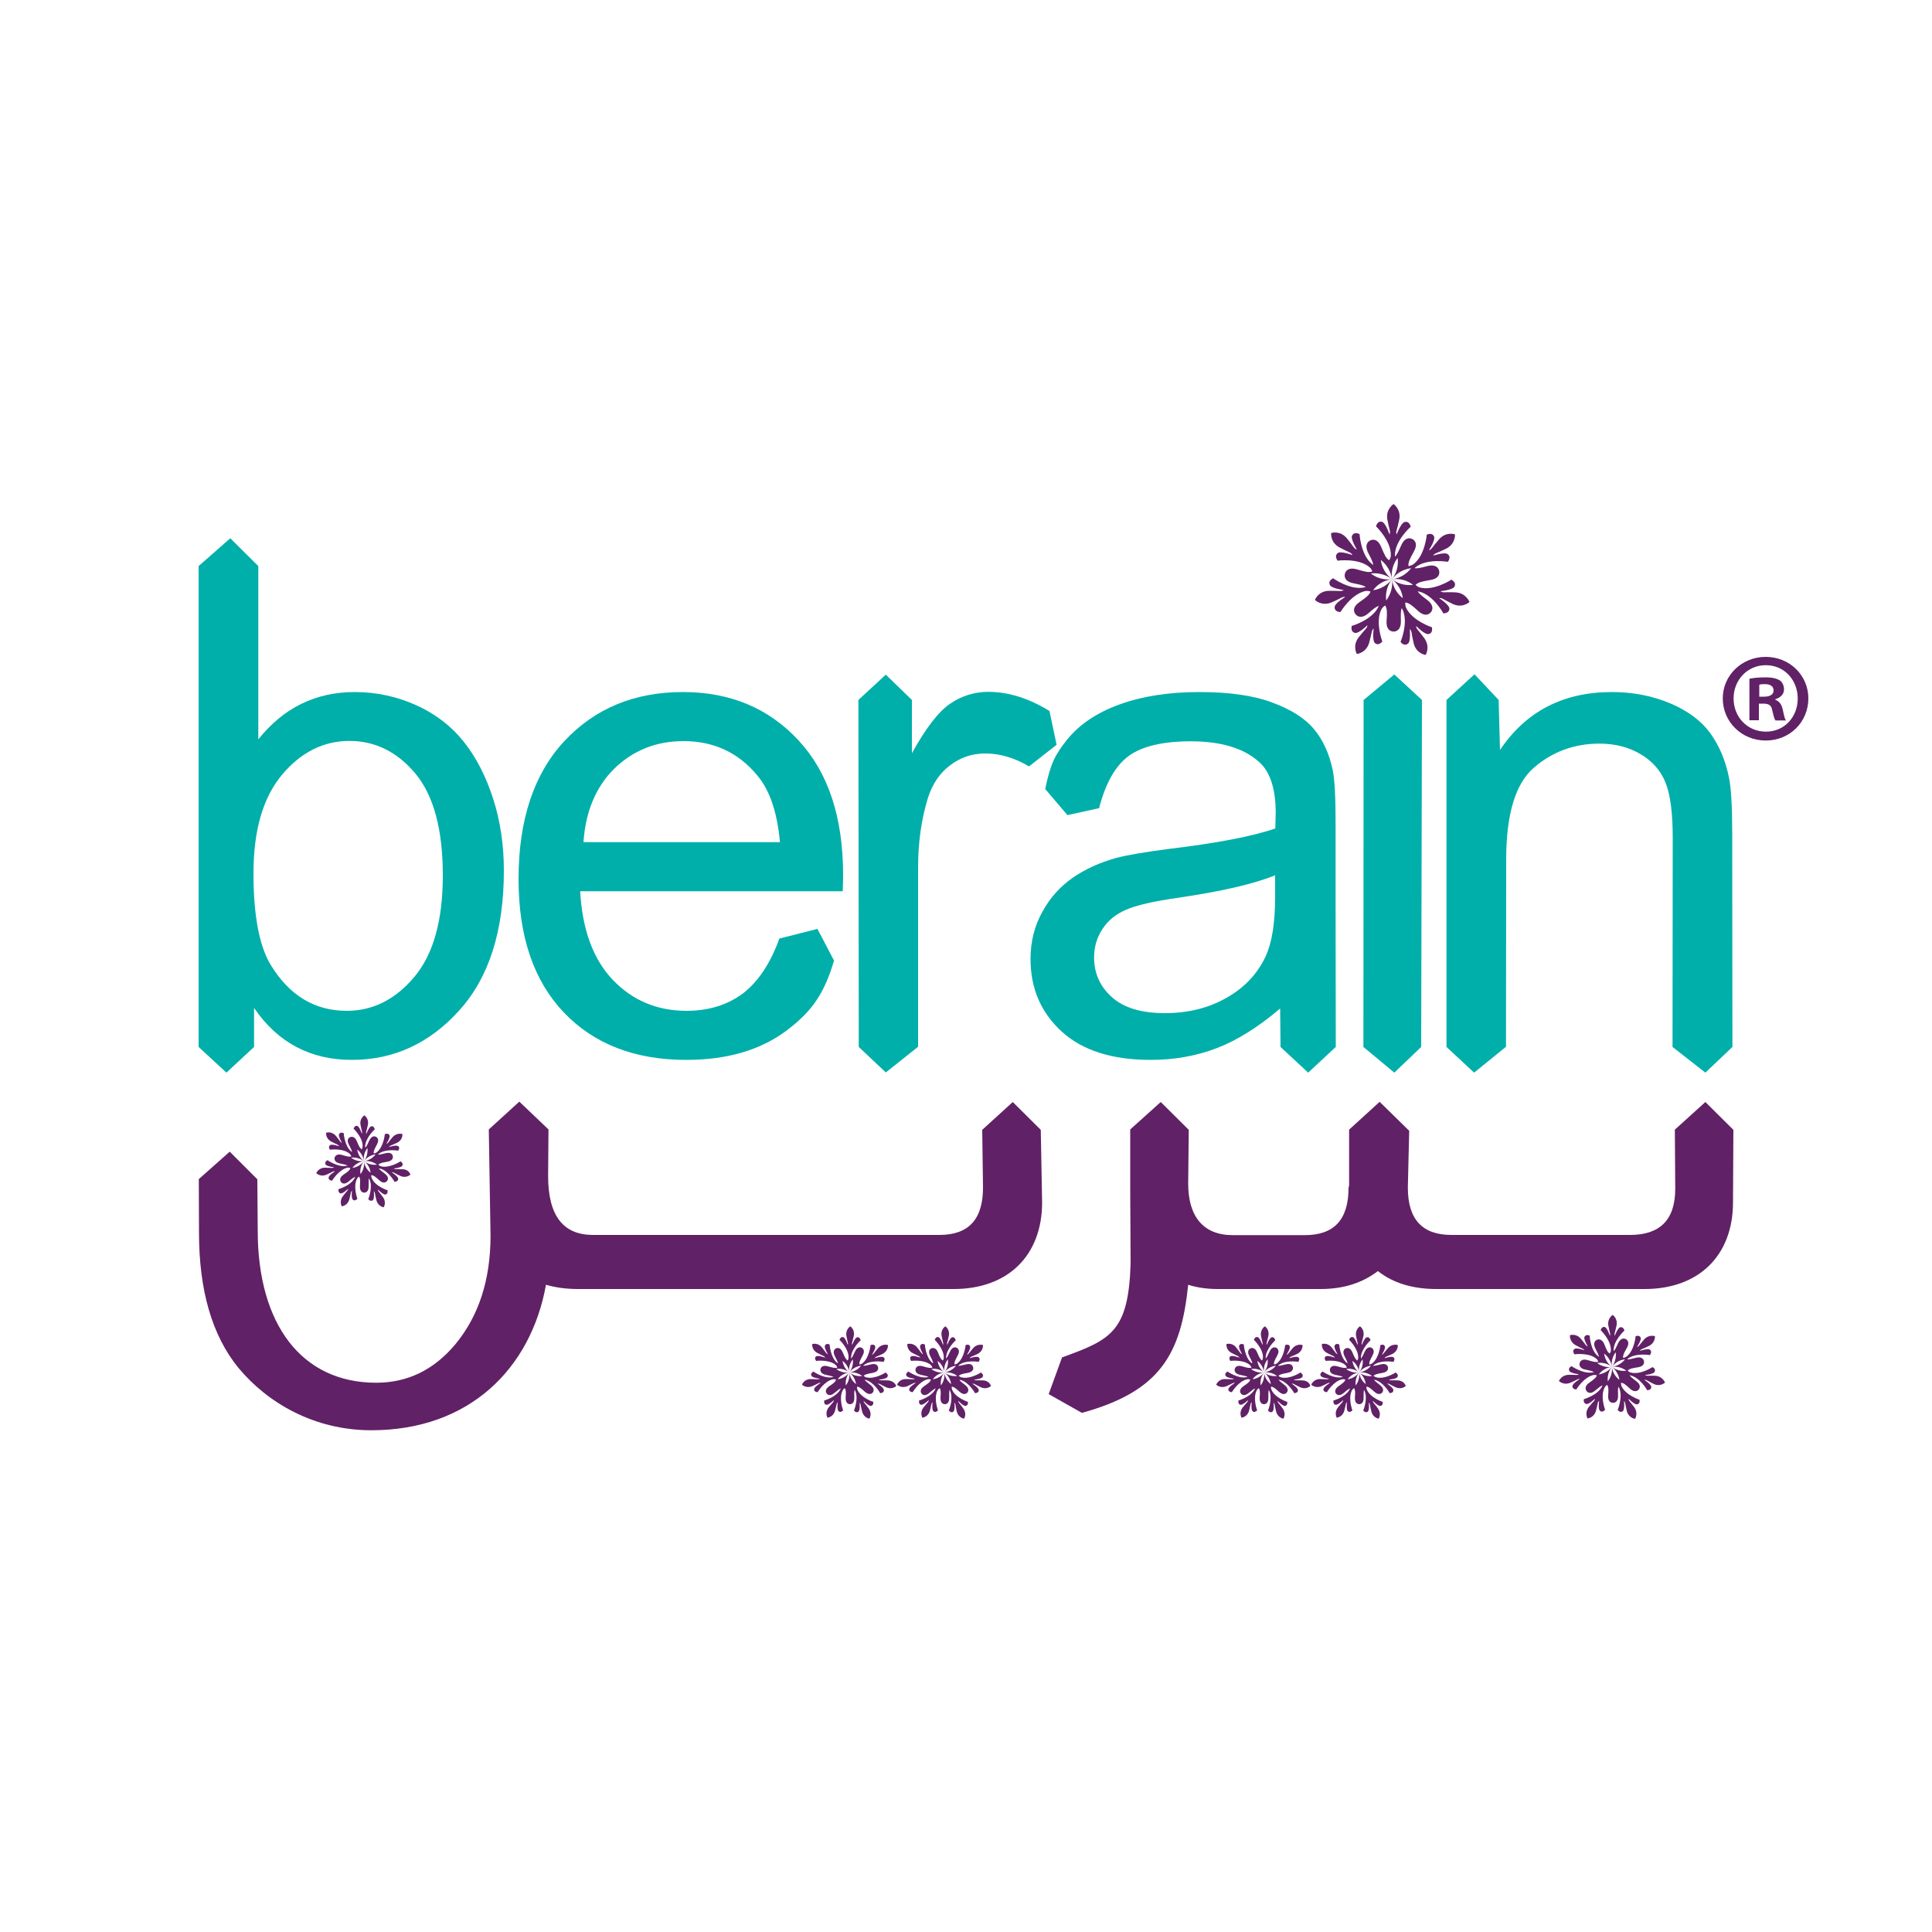
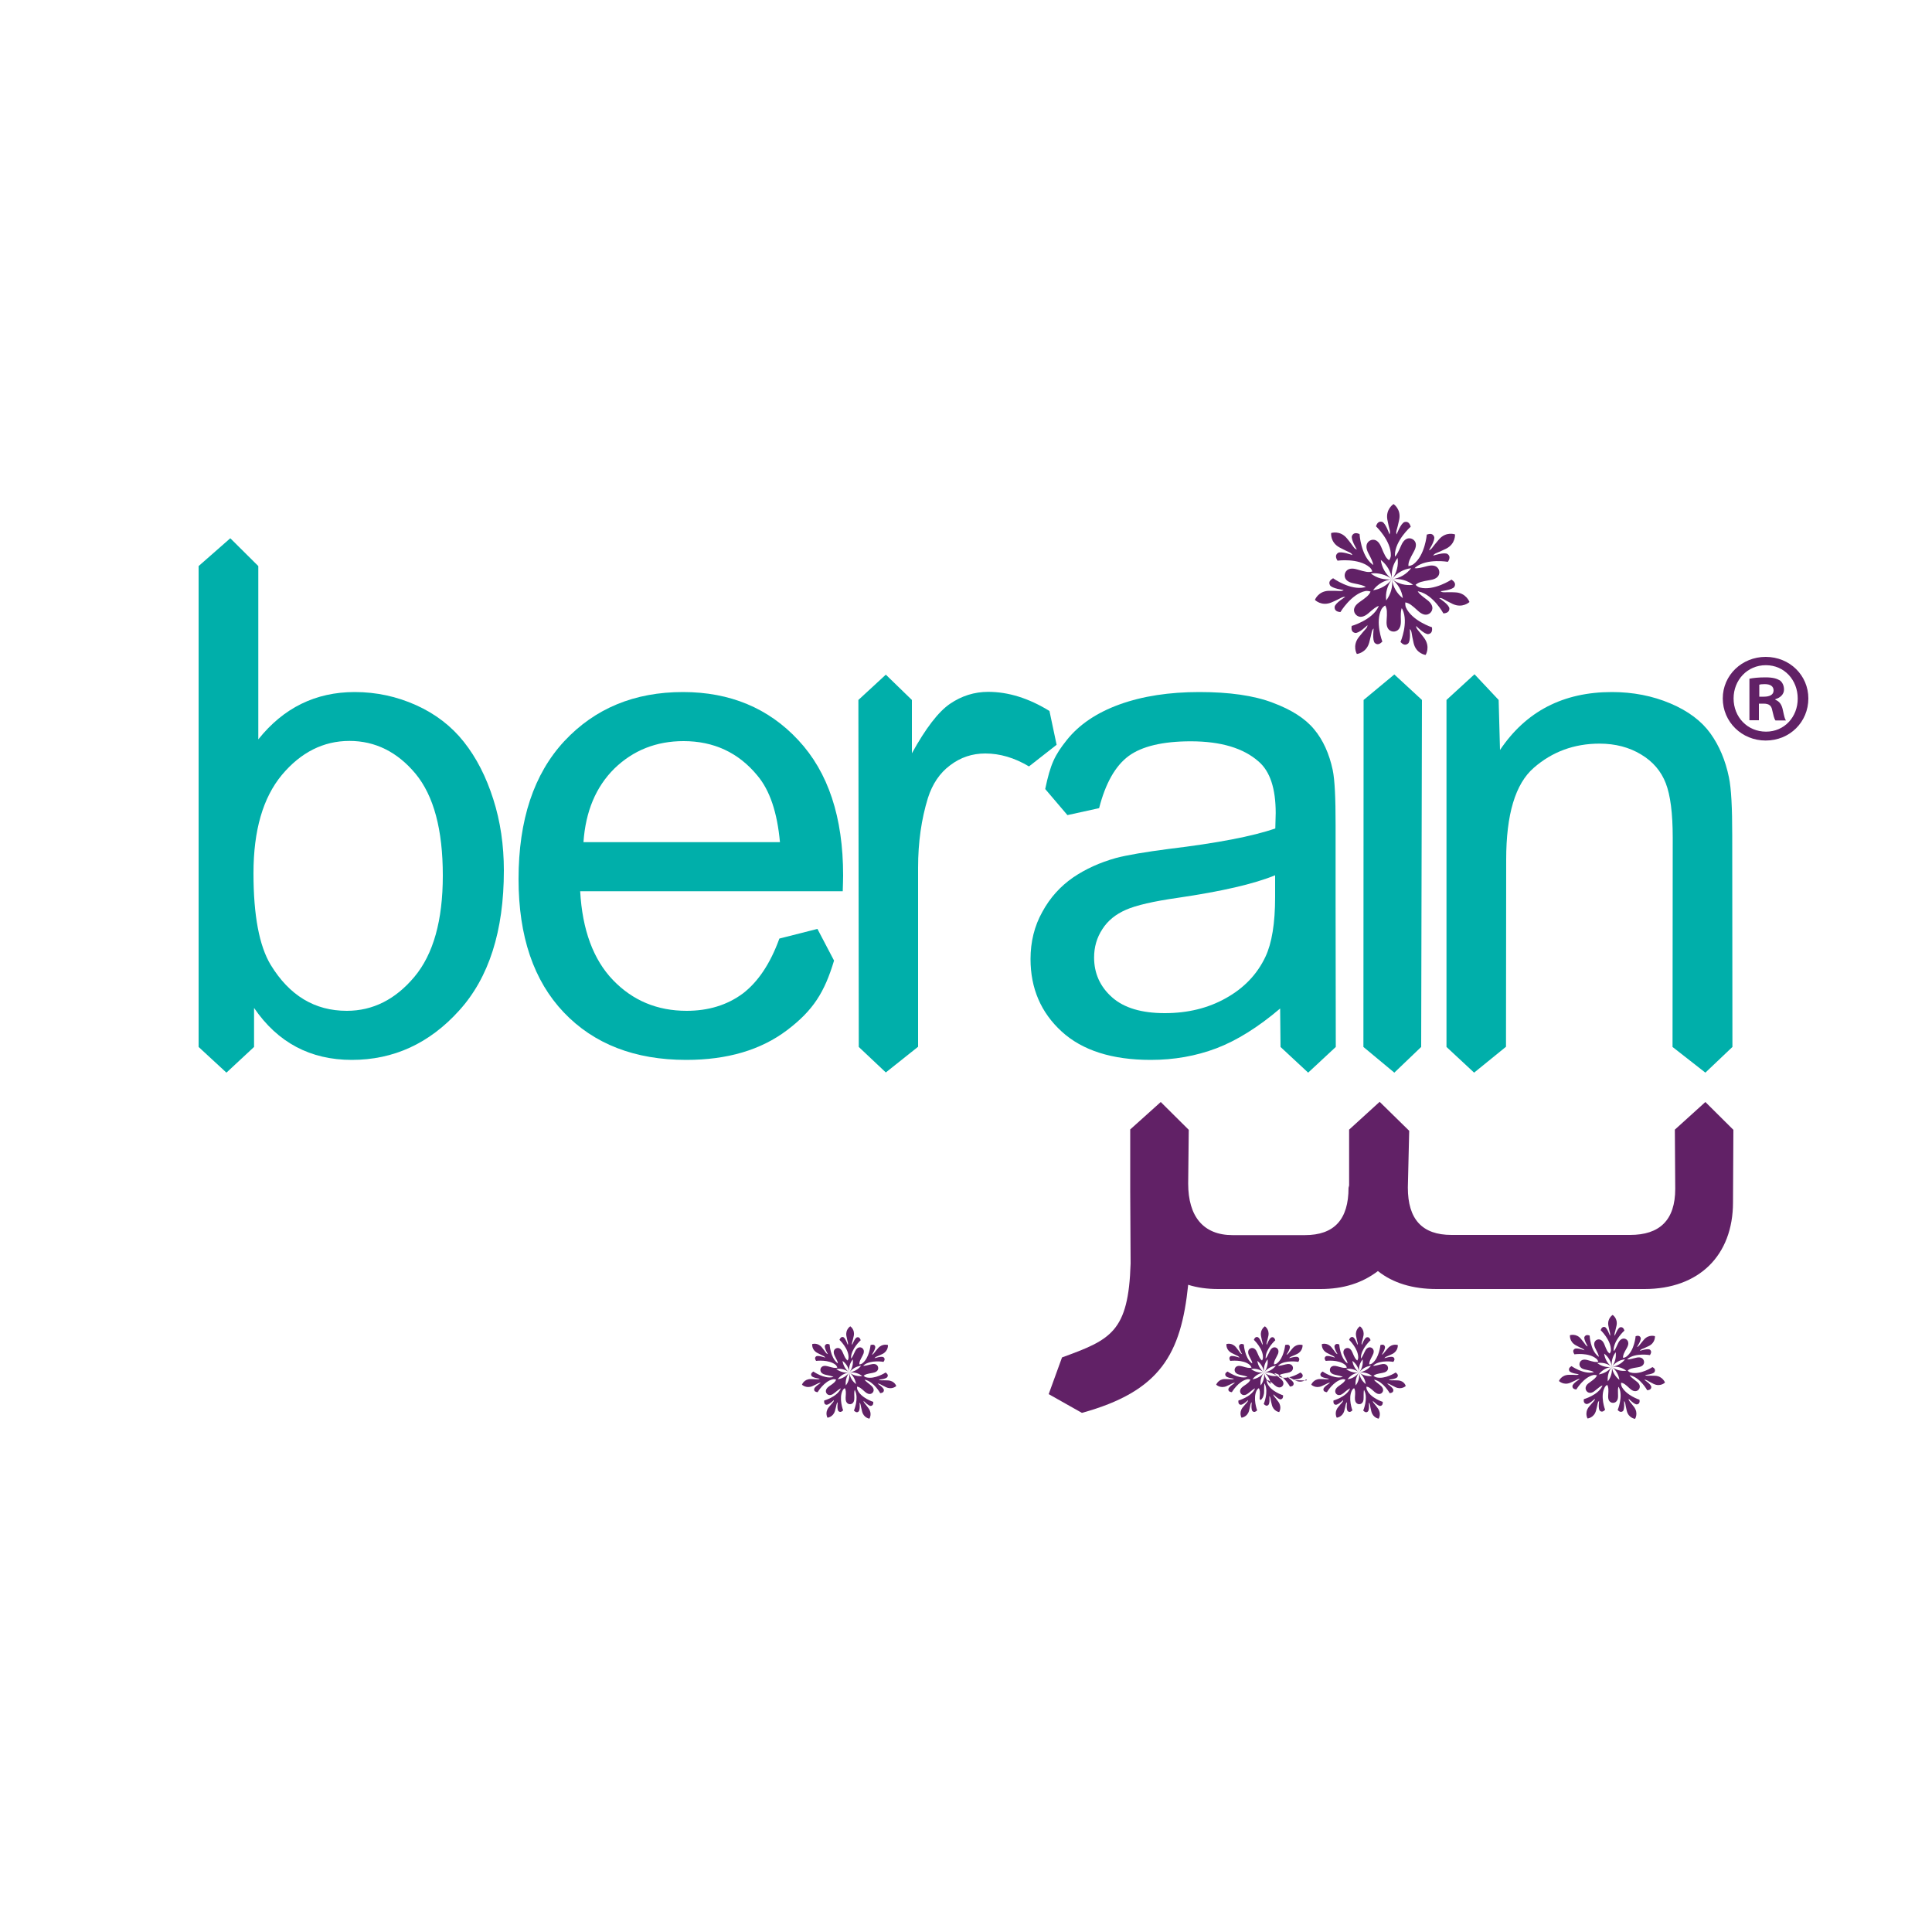
<svg xmlns="http://www.w3.org/2000/svg" version="1.1" id="Layer_1" x="0px" y="0px" viewBox="0 0 1000 1000" style="enable-background:new 0 0 1000 1000;" xml:space="preserve">
  <style type="text/css">
	.st0{fill:#612166;}
	.st1{fill:#00AFAA;}
</style>
-   <path class="st0" d="M508.8,614.7c0,16.4-7.4,24.5-22.6,24.5l-165.7,0h-13.6c-15.2,0-23.2-9.7-23.2-30.5l0.2-24.1l-15.1-14.4  l-15.8,14.4l0.9,54.9c0,23.2-6.2,41.8-18.3,56.4c-11.2,13.3-24.8,19.8-40.9,19.8c-38.7,0-61.3-30.4-61.3-78.7l-0.2-26.6l-14.3-14.3  l-16,14.2L103,638c0,30,6.8,53.3,20.4,70c15.2,18.3,39.4,32.3,68.8,32.3c50.8,0,82.6-32,90.4-75.3c5.2,1.5,10.8,2.2,16.7,2.2h21.1  l173.2,0c28.2,0,45.8-17.4,45.8-44.9l-0.7-37.5l-14.5-14.4l-15.8,14.4L508.8,614.7z" />
  <path class="st0" d="M866.9,584.7l0.2,30.6c0,16.4-8.2,23.9-23.4,23.9h-31.3h-8.7h-36.9h-8.7h-6.8c-15.2,0-22.6-8.1-22.6-24.5  l0.7-29.4l-15.3-15l-15.8,14.4v28.9l-0.3,1.2c0,16.4-7.4,24.5-22.6,24.5h-20.1h-8.7H638c-15.2,0-23-9.7-23-26.7l0.3-27.8l-14.5-14.4  L585,584.6l0,32.1l0.2,37.3c-1.1,35.5-10.3,39.4-35.5,48.6l-6.9,19l17.2,9.7c40.6-11.2,51.3-30.4,55-66.3c4.7,1.5,9.9,2.2,15.5,2.2  h16.1h8.7h28.2c11.8,0,21.6-3.1,29.7-9.3c7.8,6.2,18,9.3,30.4,9.3h14.6h8.7h36.9h8.7h38.7c28.2,0,45.8-17.4,45.8-44.9l0.2-37.5  l-14.5-14.4L866.9,584.7z" />
  <path class="st1" d="M131.5,541.9l-14.3,13.3l-14.4-13.3V293l16.4-14.4l14.5,14.4v89.7c13-16.3,29.6-24.5,49.9-24.5  c11.2,0,21.8,2.3,31.8,6.8c10,4.5,18.3,10.9,24.7,19c6.5,8.2,11.5,18,15.2,29.6c3.7,11.5,5.5,23.9,5.5,37c0,31.2-7.7,55.4-23.1,72.4  c-15.4,17.1-34,25.6-55.6,25.6c-21.5,0-38.4-9-50.6-26.9V541.9z M131.2,452c0,21.9,3,37.6,8.9,47.4c9.7,15.9,22.8,23.8,39.4,23.8  c13.5,0,25.2-5.9,35-17.6c9.8-11.7,14.7-29.2,14.7-52.4c0-23.8-4.7-41.3-14.1-52.7c-9.4-11.3-20.9-17-34.2-17  c-13.5,0-25.2,5.9-35,17.6C136.1,412.9,131.2,429.8,131.2,452" />
  <path class="st1" d="M403.4,485.8l19.7-5l8.6,16.4c-4.9,16.3-10.7,25.7-24.3,36c-13.6,10.3-31,15.4-52.2,15.4  c-26.6,0-47.8-8.2-63.4-24.6c-15.6-16.4-23.4-39.4-23.4-69c0-30.6,7.9-54.4,23.7-71.4c15.8-16.9,36.2-25.4,61.4-25.4  c24.3,0,44.3,8.3,59.7,24.9c15.5,16.6,23.2,39.9,23.2,70c0,1.8-0.1,4.6-0.2,8.2H300.3c1.1,20,6.8,35.4,17,46  c10.2,10.6,22.9,15.9,38.1,15.9c11.3,0,21-3,29-8.9C392.3,508.3,398.7,498.8,403.4,485.8 M302,435.9h101.7  c-1.4-15.3-5.2-26.8-11.7-34.5c-9.8-11.9-22.6-17.8-38.2-17.8c-14.2,0-26.1,4.8-35.8,14.2C308.4,407.3,303.1,420,302,435.9" />
  <path class="st1" d="M444.5,541.9l-0.2-179.6l14.2-13.1l13.5,13.1v27.6c7.1-12.9,13.7-21.5,19.7-25.6c6-4.1,12.6-6.2,19.8-6.2  c10.4,0,21,3.3,31.7,9.9l3.7,17.5l-14.3,11.2c-7.5-4.5-15.1-6.7-22.6-6.7c-6.8,0-12.8,2-18.2,6.1c-5.4,4-9.2,9.7-11.5,16.9  c-3.4,11-5.1,23-5.1,36l0,92.8l-16.7,13.3L444.5,541.9z" />
  <path class="st1" d="M662.6,522c-11.4,9.7-22.5,16.6-33,20.6c-10.6,4-21.9,6-34,6c-20,0-35.4-4.9-46.1-14.7  c-10.7-9.8-16.1-22.3-16.1-37.5c0-8.9,2-17.1,6.1-24.4c4-7.4,9.4-13.3,15.9-17.8c6.6-4.5,14-7.8,22.2-10.1  c6.1-1.6,15.2-3.1,27.4-4.7c24.9-3,43.3-6.5,55.1-10.6c0.1-4.2,0.2-6.9,0.2-8c0-12.6-2.9-21.5-8.8-26.6c-7.9-7-19.6-10.5-35.2-10.5  c-14.5,0-25.3,2.6-32.1,7.6c-6.9,5.1-12,14.1-15.3,27l-16.4,3.6L541,408.4c2.7-12.9,4.9-17.5,11.2-25.4c6.3-7.9,15.4-14.1,27.3-18.4  c11.9-4.3,25.7-6.4,41.3-6.4c15.5,0,28.2,1.8,37.9,5.5c9.7,3.6,16.9,8.2,21.5,13.8c4.6,5.5,7.8,12.6,9.6,21  c1.1,5.3,1.5,14.7,1.5,28.5v41.1c0,28.7,0.1,73.8,0.1,73.8l-14.3,13.3l-14.3-13.3L662.6,522z M660.1,453c-11.2,4.6-28,8.4-50.4,11.7  c-12.7,1.8-21.7,3.9-26.9,6.2c-5.3,2.3-9.4,5.6-12.2,10c-2.9,4.4-4.3,9.3-4.3,14.7c0,8.2,3.1,15.1,9.3,20.6  c6.2,5.5,15.3,8.2,27.3,8.2c11.9,0,22.5-2.6,31.7-7.8c9.3-5.2,16.1-12.3,20.4-21.4c3.3-7,5-17.3,5-30.9V453z" />
  <polygon class="st1" points="705.7,541.9 705.8,362.3 721.7,349.1 736,362.3 735.6,541.9 721.7,555.2 " />
  <path class="st1" d="M748.7,541.9V362.3l14.5-13.3l12.5,13.3l0.7,25.9c13.4-20,32.7-30,57.9-30c11,0,21.1,2,30.3,5.9  c9.2,3.9,16.1,9.1,20.7,15.5c4.6,6.4,7.8,14,9.6,22.8c1.2,5.7,1.7,15.7,1.7,30l0.1,109.5l-14,13.3l-17-13.3l0.1-108.3  c0-12.6-1.2-22-3.6-28.2c-2.4-6.2-6.6-11.2-12.8-14.9c-6.1-3.7-13.3-5.6-21.5-5.6c-13.1,0-24.5,4.2-34,12.5  c-9.6,8.3-14.3,24.2-14.3,47.5l-0.1,96.9L763,555.2L748.7,541.9z" />
  <path class="st0" d="M753.2,306.6c-5.6-0.3-6.3,0.4-7.6-0.6c0,0,6.2-0.6,7.2-2.3c0.9-1.7-0.2-2.8-1.5-3.7c0,0-9.1,6-16.4,4.1  c-0.7-0.2-1.7-0.8-2.2-1.4c1.6-1.4,3.1-1.7,7.7-2.5c5.6-0.9,4.5-4.7,4.5-4.7s-0.5-3.9-6.1-2.5c-3.4,0.9-5.1,1.3-6.6,1.1  c0.2-0.2,0.3-0.4,0.5-0.5c5.9-4.7,16.7-2.8,16.7-2.8c0.9-1.3,1.4-2.9-0.1-4c-1.6-1.2-7.5,0.8-7.5,0.8c0.8-1.4,1.7-1.1,6.7-3.6  c5-2.5,4.6-7.4,4.6-7.4s-4.6-1.7-8.3,2.6c-3.7,4.2-3.7,5.2-5.2,5.6c0,0,3.4-5.2,2.7-7c-0.7-1.8-2.3-1.6-3.8-1.1c0,0-0.9,10.9-7,15.4  c-0.6,0.4-1.6,0.8-2.5,0.9c-0.1-2.1,0.6-3.5,2.8-7.5c2.8-5-0.8-6.5-0.8-6.5s-3.4-2-5.7,3.2c-1.4,3.2-2.2,4.8-3.2,5.9  c-0.1-0.2-0.1-0.5-0.1-0.7c0-7.6,8.2-14.8,8.2-14.8c-0.5-1.5-1.3-2.9-3.2-2.4c-1.9,0.5-4.1,6.4-4.1,6.4c-0.6-1.5,0.2-2,1.3-7.5  c1.2-5.5-2.9-8.2-2.9-8.2s-4.2,2.6-3.2,8.1c1,5.5,1.8,6.1,1.1,7.6c0,0-2-5.9-3.8-6.5c-1.8-0.5-2.7,0.8-3.2,2.3c0,0,7.9,7.5,7.7,15.1  c0,0.7-0.4,1.8-0.9,2.5c-1.7-1.2-2.3-2.6-4.1-6.9c-2.2-5.3-5.6-3.4-5.6-3.4s-3.7,1.4-1.1,6.5c1.6,3.1,2.4,4.7,2.6,6.2  c-0.2-0.1-0.4-0.2-0.6-0.4c-5.9-4.7-6.5-15.6-6.5-15.6c-1.5-0.6-3.1-0.8-3.9,0.9c-0.8,1.8,2.5,7.1,2.5,7.1c-1.6-0.4-1.5-1.4-5.1-5.7  c-3.6-4.4-8.2-2.8-8.2-2.8s-0.6,4.8,4.4,7.5c5,2.7,5.9,2.4,6.6,3.9c0,0-5.9-2.2-7.5-1.1c-1.5,1.1-1.1,2.6-0.2,4  c0,0,10.8-1.5,16.6,3.4c0.6,0.5,1.2,1.4,1.4,2.2c-2,0.6-3.5,0.2-8-1.1c-5.5-1.6-6.2,2.3-6.2,2.3s-1.2,3.8,4.4,4.9  c3.5,0.7,5.2,1.1,6.4,1.9c-0.2,0.1-0.4,0.2-0.6,0.2c-7.4,1.7-16.3-4.7-16.3-4.7c-1.4,0.8-2.5,1.9-1.6,3.6c0.9,1.7,7.1,2.5,7.1,2.5  c-1.3,0.9-2,0.3-7.6,0.4c-5.6,0.1-7.3,4.7-7.3,4.7s3.4,3.5,8.6,1.3c5.2-2.2,5.5-3.1,7.1-2.8c0,0-5.4,3.2-5.5,5.2  c-0.1,1.9,1.4,2.5,3,2.6c0,0,5.6-9.4,13-10.9c0.7-0.1,1.8,0,2.6,0.3c-0.8,1.9-2.1,2.9-5.8,5.5c-4.7,3.3-2,6.2-2,6.2s2.2,3.3,6.6-0.4  c2.6-2.3,4-3.4,5.4-3.9c0,0.2-0.1,0.4-0.2,0.6c-3.3,6.8-13.8,9.8-13.8,9.8c-0.2,1.6-0.1,3.2,1.8,3.6c1.9,0.4,6.4-4,6.4-4  c-0.1,1.6-1,1.7-4.5,6.2c-3.5,4.5-1,8.7-1,8.7s4.9-0.5,6.4-5.9c1.5-5.4,1.1-6.2,2.3-7.3c0,0-0.8,6.2,0.6,7.5  c1.4,1.3,2.8,0.4,3.9-0.7c0,0-3.9-10.2-0.4-16.9c0.4-0.6,1.2-1.5,1.9-1.8c1,1.8,1,3.4,0.7,8c-0.4,5.7,3.6,5.5,3.6,5.5  s3.9,0.3,3.8-5.4c-0.1-3.5-0.1-5.3,0.4-6.7c0.2,0.2,0.3,0.4,0.4,0.6c3.3,6.8-1,16.9-1,16.9c1.1,1.2,2.4,2,3.9,0.8  c1.5-1.2,0.9-7.5,0.9-7.5c1.2,1.1,0.7,1.9,2,7.3c1.3,5.5,6.2,6.1,6.2,6.1s2.6-4.1-0.7-8.7c-3.3-4.5-4.2-4.7-4.2-6.3  c0,0,4.3,4.5,6.3,4.2c1.9-0.3,2.1-1.9,1.9-3.5c0,0-10.4-3.4-13.5-10.3c-0.3-0.7-0.4-1.8-0.3-2.6c2.1,0.4,3.3,1.4,6.7,4.5  c4.2,3.8,6.5,0.6,6.5,0.6s2.7-2.8-1.8-6.3c-2.8-2.1-4.2-3.2-5-4.5c0.2,0,0.5,0,0.7,0.1c7.4,1.7,12.6,11.3,12.6,11.3  c1.6-0.1,3.1-0.7,3.1-2.5c0-2-5.3-5.4-5.3-5.4c1.6-0.3,1.9,0.6,7,3c5.1,2.4,8.7-1,8.7-1S758.9,306.8,753.2,306.6 M720.5,299.8  L720.5,299.8C720.5,299.8,720.5,299.8,720.5,299.8c3.2,2.5,5.1,6,5.6,9.8l0,0C723.1,307.3,721,303.9,720.5,299.8c0.5,4-0.7,7.9-3,11  l0,0C717,307,718,303.1,720.5,299.8c-2.5,3.2-6.1,5.2-9.8,5.7h0C712.9,302.5,716.4,300.3,720.5,299.8c-4.1,0.5-8-0.6-11-3l0.1,0  C713.3,296.4,717.2,297.3,720.5,299.8c-3.3-2.5-5.3-6.1-5.8-9.9l0.1,0C717.8,292.3,719.9,295.7,720.5,299.8c-0.6-4.1,0.6-8,2.9-11  l0,0C723.9,292.6,723,296.5,720.5,299.8c2.5-3.3,6-5.2,9.8-5.7l0.1,0C728.1,297.1,724.6,299.3,720.5,299.8c4.1-0.5,7.9,0.6,10.9,2.9  h0C727.7,303.2,723.8,302.3,720.5,299.8" />
  <path class="st0" d="M856.7,712.1c-3.9-0.2-4.3,0.3-5.2-0.4c0,0,4.3-0.4,4.9-1.6c0.6-1.2-0.1-2-1.1-2.5c0,0-6.2,4.2-11.3,2.8  c-0.5-0.1-1.1-0.5-1.5-1c1.1-1,2.1-1.2,5.3-1.7c3.9-0.6,3.1-3.2,3.1-3.2s-0.4-2.7-4.2-1.7c-2.4,0.6-3.5,0.9-4.5,0.8  c0.1-0.1,0.2-0.2,0.3-0.3c4.1-3.2,11.5-1.9,11.5-1.9c0.6-0.9,1-2,0-2.8c-1.1-0.8-5.2,0.6-5.2,0.6c0.5-1,1.2-0.8,4.6-2.5  c3.5-1.7,3.2-5.1,3.2-5.1s-3.2-1.1-5.7,1.8c-2.5,2.9-2.5,3.5-3.6,3.8c0,0,2.4-3.6,1.9-4.8c-0.5-1.2-1.6-1.1-2.6-0.8  c0,0-0.6,7.5-4.8,10.6c-0.4,0.3-1.1,0.6-1.7,0.6c-0.1-1.4,0.4-2.4,2-5.2c1.9-3.4-0.6-4.5-0.6-4.5s-2.3-1.4-4,2.2  c-1,2.2-1.5,3.3-2.2,4c-0.1-0.2-0.1-0.3-0.1-0.4c0-5.2,5.6-10.2,5.6-10.2c-0.3-1-0.9-2-2.2-1.7c-1.3,0.3-2.8,4.4-2.8,4.4  c-0.4-1,0.1-1.4,0.9-5.2c0.8-3.8-2-5.6-2-5.6s-2.9,1.8-2.2,5.6c0.7,3.8,1.2,4.2,0.8,5.2c0,0-1.4-4.1-2.6-4.5  c-1.2-0.4-1.9,0.6-2.2,1.6c0,0,5.4,5.1,5.3,10.4c0,0.5-0.3,1.2-0.6,1.7c-1.2-0.8-1.6-1.8-2.8-4.8c-1.5-3.6-3.9-2.3-3.9-2.3  s-2.5,1-0.7,4.5c1.1,2.2,1.6,3.2,1.8,4.3c-0.1-0.1-0.3-0.2-0.4-0.3c-4.1-3.2-4.4-10.7-4.4-10.7c-1-0.4-2.1-0.5-2.7,0.7  c-0.5,1.2,1.7,4.9,1.7,4.9c-1.1-0.3-1-1-3.5-3.9c-2.4-3-5.7-1.9-5.7-1.9s-0.4,3.3,3,5.2c3.4,1.9,4,1.7,4.5,2.6c0,0-4-1.5-5.1-0.7  c-1.1,0.7-0.7,1.8-0.1,2.8c0,0,7.4-1.1,11.4,2.3c0.4,0.3,0.8,1,1,1.5c-1.4,0.4-2.4,0.1-5.5-0.8c-3.8-1.1-4.2,1.6-4.2,1.6  s-0.8,2.6,3,3.3c2.4,0.5,3.5,0.7,4.4,1.3c-0.2,0.1-0.3,0.1-0.4,0.1c-5.1,1.1-11.2-3.2-11.2-3.2c-0.9,0.6-1.7,1.3-1.1,2.5  c0.6,1.2,4.9,1.7,4.9,1.7c-0.9,0.7-1.4,0.2-5.2,0.3c-3.9,0.1-5.1,3.2-5.1,3.2s2.4,2.4,5.9,0.9c3.6-1.5,3.8-2.1,4.9-1.9  c0,0-3.7,2.2-3.8,3.6c-0.1,1.3,1,1.7,2,1.8c0,0,3.8-6.4,8.9-7.5c0.5-0.1,1.3,0,1.8,0.2c-0.6,1.3-1.4,1.9-4,3.8  c-3.2,2.2-1.4,4.3-1.4,4.3s1.5,2.3,4.5-0.3c1.8-1.5,2.8-2.3,3.7-2.6c0,0.1-0.1,0.3-0.1,0.4c-2.3,4.7-9.5,6.7-9.5,6.7  c-0.2,1.1,0,2.2,1.3,2.5c1.3,0.3,4.4-2.7,4.4-2.7c0,1.1-0.7,1.2-3.1,4.2c-2.4,3.1-0.7,6-0.7,6s3.4-0.3,4.4-4.1c1-3.7,0.7-4.3,1.6-5  c0,0-0.6,4.2,0.4,5.1c1,0.9,1.9,0.3,2.7-0.5c0,0-2.7-7-0.2-11.6c0.2-0.4,0.7-1,1.3-1.3c0.7,1.3,0.7,2.3,0.5,5.5  c-0.3,4,2.5,3.8,2.5,3.8s2.7,0.2,2.6-3.7c-0.1-2.4-0.1-3.6,0.2-4.6c0.1,0.1,0.2,0.3,0.3,0.4c2.2,4.7-0.7,11.6-0.7,11.6  c0.7,0.8,1.7,1.4,2.7,0.6c1-0.9,0.6-5.2,0.6-5.2c0.8,0.7,0.5,1.3,1.4,5c0.9,3.8,4.3,4.2,4.3,4.2s1.8-2.8-0.4-6  c-2.3-3.1-2.9-3.2-2.9-4.4c0,0,3,3.1,4.3,2.9c1.3-0.2,1.5-1.3,1.3-2.4c0,0-7.1-2.3-9.3-7c-0.2-0.5-0.3-1.2-0.2-1.8  c1.4,0.2,2.2,0.9,4.6,3.1c2.9,2.6,4.5,0.4,4.5,0.4s1.9-2-1.3-4.3c-1.9-1.5-2.9-2.2-3.4-3.1c0.2,0,0.3,0,0.4,0.1  c5.1,1.2,8.7,7.7,8.7,7.7c1.1-0.1,2.1-0.5,2.1-1.7c0-1.4-3.6-3.7-3.6-3.7c1.1-0.2,1.3,0.4,4.8,2.1c3.5,1.7,5.9-0.7,5.9-0.7  S860.6,712.3,856.7,712.1 M834.3,707.5L834.3,707.5L834.3,707.5C834.3,707.5,834.3,707.4,834.3,707.5c2.2,1.7,3.5,4.1,3.9,6.7v0  C836.1,712.6,834.6,710.2,834.3,707.5c0.3,2.8-0.5,5.4-2.1,7.5h0C831.9,712.4,832.6,709.7,834.3,707.5c-1.8,2.2-4.2,3.5-6.8,3.9h0  C829.1,709.3,831.5,707.8,834.3,707.5c-2.8,0.4-5.5-0.4-7.6-2h0C829.4,705.1,832,705.7,834.3,707.5c-2.3-1.7-3.6-4.2-4-6.8l0.1,0  C832.5,702.3,833.9,704.7,834.3,707.5c-0.4-2.8,0.4-5.5,2-7.6l0,0C836.6,702.5,836,705.2,834.3,707.5c1.7-2.3,4.1-3.6,6.7-3.9l0.1,0  C839.5,705.6,837.1,707.1,834.3,707.5c2.8-0.4,5.4,0.4,7.5,2l0,0C839.2,709.8,836.5,709.2,834.3,707.5" />
-   <path class="st0" d="M508.9,714.5c-3.4-0.2-3.9,0.2-4.7-0.4c0,0,3.8-0.3,4.4-1.4c0.6-1-0.1-1.7-0.9-2.3c0,0-5.6,3.7-10.1,2.5  c-0.5-0.1-1-0.5-1.4-0.8c1-0.8,1.9-1,4.7-1.5c3.5-0.6,2.8-2.9,2.8-2.9s-0.3-2.4-3.7-1.5c-2.1,0.5-3.1,0.8-4,0.7  c0.1-0.1,0.2-0.2,0.3-0.3c3.6-2.9,10.2-1.7,10.2-1.7c0.6-0.8,0.9-1.7,0-2.4c-1-0.7-4.6,0.5-4.6,0.5c0.5-0.9,1-0.7,4.1-2.2  c3.1-1.6,2.8-4.6,2.8-4.6s-2.8-1-5.1,1.6c-2.3,2.6-2.2,3.1-3.2,3.4c0,0,2.1-3.2,1.6-4.3c-0.4-1.1-1.4-1-2.3-0.7c0,0-0.6,6.7-4.3,9.5  c-0.4,0.3-1,0.5-1.5,0.5c-0.1-1.3,0.4-2.1,1.7-4.6c1.7-3-0.5-4-0.5-4s-2.1-1.2-3.5,2c-0.9,2-1.4,2.9-2,3.6c0-0.1,0-0.3,0-0.4  c0-4.6,5-9.1,5-9.1c-0.3-0.9-0.8-1.8-1.9-1.5c-1.2,0.3-2.5,3.9-2.5,3.9c-0.4-0.9,0.1-1.2,0.8-4.6c0.7-3.4-1.8-5-1.8-5  s-2.6,1.6-1.9,5c0.6,3.4,1.1,3.7,0.7,4.6c0,0-1.2-3.6-2.3-4c-1.1-0.3-1.7,0.5-2,1.4c0,0,4.8,4.6,4.7,9.2c0,0.5-0.2,1.1-0.5,1.5  c-1.1-0.8-1.5-1.6-2.5-4.2c-1.3-3.2-3.4-2.1-3.4-2.1s-2.3,0.8-0.6,4c1,1.9,1.4,2.9,1.5,3.8c-0.1-0.1-0.2-0.2-0.3-0.2  c-3.6-2.9-4-9.6-4-9.6c-0.9-0.4-1.9-0.5-2.4,0.6c-0.5,1.1,1.5,4.4,1.5,4.4c-1-0.3-0.9-0.8-3.1-3.5c-2.2-2.7-5.1-1.7-5.1-1.7  s-0.3,3,2.7,4.6c3,1.6,3.6,1.5,4,2.4c0,0-3.6-1.3-4.6-0.7c-1,0.7-0.6,1.6-0.1,2.4c0,0,6.6-0.9,10.2,2.1c0.3,0.3,0.7,0.9,0.8,1.4  c-1.2,0.3-2.2,0.1-4.9-0.7c-3.4-1-3.8,1.4-3.8,1.4s-0.7,2.3,2.7,3c2.1,0.4,3.2,0.7,4,1.1c-0.2,0.1-0.3,0.1-0.4,0.1  c-4.5,1-10-2.9-10-2.9c-0.8,0.5-1.5,1.2-1,2.2c0.5,1.1,4.3,1.5,4.3,1.5c-0.8,0.6-1.2,0.2-4.7,0.2c-3.4,0-4.5,2.9-4.5,2.9  s2.1,2.1,5.3,0.8c3.2-1.4,3.4-1.9,4.4-1.7c0,0-3.3,2-3.4,3.2c-0.1,1.2,0.9,1.5,1.8,1.6c0,0,3.4-5.8,7.9-6.7c0.4-0.1,1.1,0,1.6,0.2  c-0.5,1.2-1.2,1.8-3.6,3.4c-2.9,2-1.3,3.8-1.3,3.8s1.3,2,4-0.3c1.6-1.4,2.5-2,3.3-2.4c0,0.1-0.1,0.3-0.1,0.3c-2,4.2-8.5,6-8.5,6  c-0.1,1,0,2,1.1,2.2c1.2,0.2,3.9-2.4,3.9-2.4c0,1-0.6,1.1-2.7,3.8c-2.1,2.7-0.6,5.3-0.6,5.3s3-0.3,3.9-3.6c0.9-3.3,0.6-3.8,1.4-4.4  c0,0-0.5,3.8,0.4,4.6c0.9,0.8,1.7,0.3,2.4-0.4c0,0-2.4-6.3-0.2-10.4c0.2-0.4,0.7-0.9,1.1-1.1c0.6,1.1,0.6,2.1,0.4,4.9  c-0.2,3.5,2.2,3.4,2.2,3.4s2.4,0.2,2.3-3.3c0-2.2,0-3.2,0.2-4.1c0.1,0.1,0.2,0.2,0.2,0.4c2,4.2-0.6,10.3-0.6,10.3  c0.7,0.7,1.5,1.3,2.4,0.5c0.9-0.8,0.5-4.6,0.5-4.6c0.7,0.7,0.4,1.1,1.2,4.5c0.8,3.4,3.8,3.8,3.8,3.8s1.6-2.5-0.4-5.3  c-2-2.8-2.6-2.9-2.6-3.9c0,0,2.7,2.8,3.8,2.6c1.1-0.2,1.3-1.2,1.2-2.1c0,0-6.4-2-8.2-6.3c-0.2-0.4-0.2-1.1-0.2-1.6  c1.3,0.2,2,0.8,4.1,2.7c2.6,2.3,4,0.4,4,0.4s1.7-1.7-1.1-3.9c-1.7-1.3-2.6-2-3-2.7c0.1,0,0.3,0,0.4,0c4.5,1.1,7.7,6.9,7.7,6.9  c1-0.1,1.9-0.4,1.9-1.6c0-1.2-3.3-3.3-3.3-3.3c1-0.2,1.2,0.4,4.3,1.8c3.1,1.5,5.3-0.6,5.3-0.6S512.3,714.7,508.9,714.5 M488.8,710.4  L488.8,710.4L488.8,710.4c2,1.5,3.2,3.7,3.5,6v0C490.5,715,489.1,712.9,488.8,710.4c0.3,2.5-0.4,4.9-1.8,6.7l0,0  C486.7,714.8,487.3,712.4,488.8,710.4c-1.5,2-3.7,3.2-6,3.5l0,0C484.2,712,486.3,710.7,488.8,710.4c-2.5,0.3-4.9-0.4-6.8-1.8h0  C484.4,708.2,486.8,708.8,488.8,710.4c-2-1.5-3.2-3.8-3.5-6l0,0C487.2,705.8,488.5,707.9,488.8,710.4c-0.4-2.5,0.4-4.9,1.8-6.8l0,0  C490.9,706,490.4,708.4,488.8,710.4c1.5-2,3.7-3.2,6-3.5h0C493.5,708.7,491.3,710,488.8,710.4c2.5-0.3,4.9,0.4,6.7,1.8l0,0  C493.2,712.5,490.8,711.9,488.8,710.4" />
  <path class="st0" d="M459.6,714.5c-3.4-0.2-3.9,0.2-4.7-0.4c0,0,3.8-0.3,4.4-1.4c0.6-1-0.1-1.7-0.9-2.3c0,0-5.6,3.7-10.1,2.5  c-0.4-0.1-1-0.5-1.3-0.8c0.9-0.8,1.9-1,4.7-1.5c3.5-0.6,2.8-2.9,2.8-2.9s-0.3-2.4-3.7-1.5c-2.1,0.5-3.1,0.8-4,0.7  c0.1-0.1,0.2-0.2,0.3-0.3c3.6-2.9,10.2-1.7,10.2-1.7c0.6-0.8,0.9-1.7,0-2.4c-1-0.7-4.6,0.5-4.6,0.5c0.5-0.9,1-0.7,4.1-2.2  c3.1-1.6,2.8-4.6,2.8-4.6s-2.8-1-5.1,1.6c-2.3,2.6-2.2,3.1-3.2,3.4c0,0,2.1-3.2,1.7-4.3c-0.4-1.1-1.4-1-2.4-0.7c0,0-0.6,6.7-4.3,9.5  c-0.4,0.3-1,0.5-1.5,0.5c-0.1-1.3,0.4-2.1,1.7-4.6c1.7-3-0.5-4-0.5-4s-2.1-1.2-3.5,2c-0.9,2-1.3,2.9-2,3.6c0-0.1,0-0.3,0-0.4  c0-4.6,5-9.1,5-9.1c-0.3-0.9-0.8-1.8-1.9-1.5c-1.2,0.3-2.5,3.9-2.5,3.9c-0.4-0.9,0.1-1.2,0.8-4.6c0.7-3.4-1.8-5-1.8-5s-2.6,1.6-2,5  c0.6,3.4,1.1,3.7,0.7,4.6c0,0-1.2-3.6-2.3-4c-1.1-0.3-1.6,0.5-2,1.4c0,0,4.9,4.6,4.7,9.2c0,0.5-0.2,1.1-0.5,1.5  c-1-0.8-1.4-1.6-2.5-4.2c-1.3-3.2-3.4-2.1-3.4-2.1s-2.3,0.8-0.7,4c1,1.9,1.5,2.9,1.6,3.8c-0.1-0.1-0.2-0.2-0.3-0.2  c-3.6-2.9-4-9.6-4-9.6c-0.9-0.4-1.9-0.5-2.4,0.6c-0.5,1.1,1.5,4.4,1.5,4.4c-1-0.3-0.9-0.8-3.1-3.5c-2.2-2.7-5-1.7-5-1.7  s-0.4,3,2.7,4.6c3,1.6,3.6,1.5,4,2.4c0,0-3.6-1.3-4.6-0.7c-1,0.7-0.6,1.6-0.1,2.4c0,0,6.6-0.9,10.2,2.1c0.3,0.3,0.7,0.9,0.8,1.4  c-1.2,0.3-2.1,0.1-4.9-0.7c-3.4-1-3.8,1.4-3.8,1.4s-0.7,2.3,2.7,3c2.1,0.4,3.2,0.7,4,1.1c-0.1,0.1-0.3,0.1-0.4,0.1  c-4.5,1-10-2.9-10-2.9c-0.8,0.5-1.5,1.2-1,2.2c0.6,1.1,4.3,1.5,4.3,1.5c-0.8,0.6-1.2,0.2-4.7,0.2c-3.5,0-4.5,2.9-4.5,2.9  s2.1,2.1,5.3,0.8c3.2-1.4,3.4-1.9,4.4-1.7c0,0-3.3,2-3.4,3.2c-0.1,1.2,0.9,1.5,1.8,1.6c0,0,3.4-5.8,8-6.7c0.4-0.1,1.1,0,1.6,0.2  c-0.5,1.2-1.2,1.8-3.6,3.4c-2.9,2-1.3,3.8-1.3,3.8s1.3,2,4-0.3c1.7-1.4,2.5-2,3.3-2.4c0,0.1-0.1,0.3-0.1,0.3c-2,4.2-8.5,6-8.5,6  c-0.1,1,0,2,1.1,2.2c1.2,0.2,3.9-2.4,3.9-2.4c0,1-0.6,1.1-2.7,3.8c-2.1,2.7-0.6,5.3-0.6,5.3s3-0.3,3.9-3.6c0.9-3.3,0.7-3.8,1.4-4.4  c0,0-0.5,3.8,0.4,4.6c0.9,0.8,1.7,0.3,2.4-0.4c0,0-2.4-6.3-0.2-10.4c0.2-0.4,0.7-0.9,1.1-1.1c0.6,1.1,0.6,2.1,0.4,4.9  c-0.2,3.5,2.2,3.4,2.2,3.4s2.4,0.2,2.3-3.3c-0.1-2.2-0.1-3.2,0.2-4.1c0.1,0.1,0.2,0.2,0.2,0.4c2,4.2-0.6,10.3-0.6,10.3  c0.7,0.7,1.5,1.3,2.4,0.5c0.9-0.8,0.5-4.6,0.5-4.6c0.7,0.7,0.4,1.1,1.3,4.5c0.8,3.4,3.8,3.8,3.8,3.8s1.6-2.5-0.4-5.3  c-2-2.8-2.6-2.9-2.6-3.9c0,0,2.7,2.8,3.8,2.6c1.1-0.2,1.3-1.2,1.2-2.1c0,0-6.4-2-8.2-6.3c-0.2-0.4-0.2-1.1-0.2-1.6  c1.3,0.2,2,0.8,4.1,2.7c2.6,2.3,4,0.4,4,0.4s1.7-1.7-1.1-3.9c-1.7-1.3-2.5-2-3.1-2.7c0.2,0,0.3,0,0.4,0c4.5,1.1,7.7,6.9,7.7,6.9  c1-0.1,1.9-0.4,1.9-1.6c0-1.2-3.2-3.3-3.2-3.3c1-0.2,1.2,0.4,4.3,1.8c3.1,1.5,5.3-0.6,5.3-0.6S463.1,714.7,459.6,714.5 M439.6,710.4  L439.6,710.4L439.6,710.4c2,1.5,3.1,3.7,3.5,6l0,0C441.2,715,439.9,712.9,439.6,710.4c0.3,2.5-0.4,4.9-1.8,6.7v0  C437.5,714.8,438.1,712.4,439.6,710.4c-1.6,2-3.7,3.2-6,3.5l0,0C435,712,437.1,710.7,439.6,710.4c-2.5,0.3-4.9-0.4-6.8-1.8h0  C435.2,708.2,437.6,708.8,439.6,710.4c-2-1.5-3.2-3.8-3.5-6l0,0C438,705.8,439.3,707.9,439.6,710.4c-0.4-2.5,0.3-4.9,1.8-6.8l0,0  C441.7,706,441.1,708.4,439.6,710.4c1.5-2,3.7-3.2,6-3.5h0.1C444.3,708.7,442.1,710,439.6,710.4c2.5-0.3,4.8,0.4,6.7,1.8l0,0  C444,712.5,441.6,711.9,439.6,710.4" />
-   <path class="st0" d="M208.4,605.2c-3.4-0.2-3.8,0.2-4.6-0.4c0,0,3.8-0.4,4.4-1.4c0.6-1-0.1-1.7-0.9-2.3c0,0-5.6,3.7-10.1,2.6  c-0.4-0.1-1-0.5-1.4-0.9c1-0.8,1.9-1,4.7-1.5c3.5-0.6,2.8-2.9,2.8-2.9s-0.3-2.4-3.7-1.5c-2.1,0.5-3.1,0.8-4,0.7  c0.1-0.1,0.2-0.2,0.3-0.3c3.6-2.9,10.2-1.7,10.2-1.7c0.5-0.8,0.9-1.8-0.1-2.4c-1-0.7-4.6,0.5-4.6,0.5c0.5-0.9,1-0.7,4.1-2.2  c3.1-1.5,2.8-4.5,2.8-4.5s-2.8-1-5.1,1.6c-2.3,2.6-2.2,3.2-3.2,3.4c0,0,2.1-3.2,1.6-4.3c-0.4-1.1-1.4-1-2.4-0.7c0,0-0.6,6.7-4.3,9.5  c-0.4,0.3-1,0.5-1.5,0.5c-0.1-1.3,0.4-2.1,1.7-4.6c1.7-3.1-0.5-4-0.5-4s-2.1-1.2-3.5,2c-0.9,2-1.3,2.9-2,3.6c0-0.1-0.1-0.3-0.1-0.4  c0-4.6,5-9.1,5-9.1c-0.3-0.9-0.8-1.8-1.9-1.5c-1.1,0.3-2.5,3.9-2.5,3.9c-0.4-0.9,0.1-1.2,0.8-4.6c0.7-3.4-1.8-5-1.8-5  s-2.6,1.6-2,4.9c0.6,3.4,1.1,3.7,0.7,4.6c0,0-1.2-3.6-2.3-4c-1.1-0.3-1.7,0.5-2,1.4c0,0,4.9,4.6,4.7,9.2c0,0.4-0.2,1.1-0.5,1.5  c-1-0.7-1.4-1.6-2.5-4.2c-1.3-3.2-3.5-2.1-3.5-2.1s-2.3,0.8-0.6,3.9c1,1.9,1.5,2.9,1.6,3.8c-0.1-0.1-0.2-0.2-0.3-0.2  c-3.6-2.9-4-9.6-4-9.6c-0.9-0.3-1.9-0.5-2.4,0.6c-0.5,1.1,1.5,4.4,1.5,4.4c-1-0.3-0.9-0.9-3.1-3.5c-2.2-2.7-5.1-1.7-5.1-1.7  s-0.4,3,2.7,4.6c3,1.6,3.6,1.5,4,2.4c0,0-3.6-1.3-4.6-0.6c-0.9,0.7-0.7,1.6-0.1,2.4c0,0,6.6-1,10.2,2.1c0.3,0.3,0.7,0.8,0.9,1.3  c-1.2,0.4-2.1,0.1-4.9-0.7c-3.3-1-3.8,1.4-3.8,1.4s-0.7,2.3,2.7,3c2.1,0.4,3.2,0.7,4,1.1c-0.1,0.1-0.3,0.1-0.4,0.1  c-4.5,1-10-2.9-10-2.9c-0.8,0.5-1.5,1.2-1,2.2c0.5,1,4.4,1.5,4.4,1.5c-0.8,0.6-1.2,0.2-4.7,0.2c-3.4,0-4.5,2.8-4.5,2.8  s2.1,2.2,5.3,0.8c3.2-1.4,3.4-1.9,4.4-1.7c0,0-3.3,2-3.3,3.2c-0.1,1.2,0.8,1.5,1.8,1.6c0,0,3.4-5.7,7.9-6.7c0.4-0.1,1.1,0,1.6,0.2  c-0.5,1.2-1.2,1.8-3.6,3.4c-2.9,2-1.3,3.8-1.3,3.8s1.3,2,4-0.3c1.6-1.4,2.5-2,3.3-2.4c0,0.1-0.1,0.3-0.1,0.4c-2,4.2-8.5,6-8.5,6  c-0.1,1,0,1.9,1.1,2.2c1.2,0.2,3.9-2.4,3.9-2.4c-0.1,1-0.6,1-2.7,3.8c-2.1,2.7-0.6,5.3-0.6,5.3s3-0.3,3.9-3.6  c0.9-3.3,0.6-3.8,1.4-4.5c0,0-0.5,3.8,0.4,4.6c0.8,0.8,1.7,0.3,2.4-0.4c0,0-2.4-6.3-0.2-10.4c0.2-0.4,0.7-0.9,1.1-1.1  c0.6,1.1,0.6,2.1,0.4,4.9c-0.2,3.5,2.2,3.4,2.2,3.4s2.4,0.2,2.3-3.3c0-2.2,0-3.2,0.2-4.1c0.1,0.1,0.2,0.2,0.2,0.4  c2,4.2-0.6,10.4-0.6,10.4c0.7,0.7,1.5,1.2,2.4,0.5c0.9-0.8,0.5-4.6,0.5-4.6c0.8,0.7,0.4,1.2,1.3,4.5c0.8,3.4,3.8,3.8,3.8,3.8  s1.6-2.5-0.4-5.3c-2-2.8-2.6-2.9-2.6-3.9c0,0,2.7,2.7,3.8,2.6c1.2-0.2,1.3-1.2,1.2-2.2c0,0-6.4-2-8.2-6.3c-0.2-0.4-0.3-1.1-0.2-1.6  c1.3,0.2,2,0.8,4.1,2.7c2.6,2.4,4,0.4,4,0.4s1.7-1.7-1.1-3.8c-1.7-1.3-2.6-2-3.1-2.7c0.2,0,0.3,0,0.4,0c4.5,1,7.7,6.9,7.7,6.9  c1-0.1,1.9-0.4,1.9-1.6c0-1.2-3.3-3.3-3.3-3.3c1-0.2,1.2,0.4,4.3,1.8c3.1,1.5,5.3-0.6,5.3-0.6S211.8,605.3,208.4,605.2 M188.4,601  L188.4,601C188.3,601,188.3,601,188.4,601c2,1.5,3.2,3.7,3.4,6l0,0C190,605.6,188.7,603.5,188.4,601c0.3,2.5-0.4,4.9-1.8,6.7l0,0  C186.2,605.5,186.8,603,188.4,601c-1.6,2-3.7,3.2-6,3.5h0C183.7,602.7,185.8,601.4,188.4,601c-2.5,0.3-4.9-0.4-6.7-1.8h0  C183.9,598.9,186.3,599.5,188.4,601c-2-1.5-3.2-3.7-3.5-6l0,0C186.7,596.4,188,598.5,188.4,601c-0.4-2.5,0.3-4.9,1.8-6.8l0,0  C190.4,596.6,189.9,599,188.4,601c1.5-2,3.7-3.2,6-3.5l0,0C193,599.4,190.8,600.7,188.4,601L188.4,601c2.5-0.3,4.8,0.4,6.7,1.8l0,0  C192.8,603.1,190.3,602.6,188.4,601" />
  <path class="st0" d="M723.6,714.5c-3.5-0.2-3.9,0.2-4.7-0.4c0,0,3.8-0.3,4.4-1.4c0.6-1-0.1-1.7-0.9-2.3c0,0-5.6,3.7-10.1,2.5  c-0.4-0.1-1-0.5-1.4-0.8c1-0.8,1.9-1,4.7-1.5c3.5-0.6,2.8-2.9,2.8-2.9s-0.3-2.4-3.7-1.5c-2.1,0.5-3.1,0.8-4,0.7  c0.1-0.1,0.2-0.2,0.3-0.3c3.6-2.9,10.2-1.7,10.2-1.7c0.6-0.8,0.9-1.7,0-2.4c-1-0.7-4.6,0.5-4.6,0.5c0.5-0.9,1-0.7,4.1-2.2  c3.1-1.6,2.8-4.6,2.8-4.6s-2.8-1-5.1,1.6c-2.3,2.6-2.3,3.1-3.2,3.4c0,0,2.1-3.2,1.6-4.3c-0.4-1.1-1.4-1-2.3-0.7c0,0-0.6,6.7-4.3,9.5  c-0.4,0.3-1,0.5-1.5,0.5c0-1.3,0.4-2.1,1.7-4.6c1.7-3-0.5-4-0.5-4s-2.1-1.2-3.5,2c-0.9,2-1.4,2.9-2,3.6c0-0.1,0-0.3,0-0.4  c0-4.6,5-9.1,5-9.1c-0.3-0.9-0.8-1.8-2-1.5c-1.2,0.3-2.5,3.9-2.5,3.9c-0.4-0.9,0.1-1.2,0.8-4.6c0.7-3.4-1.8-5-1.8-5s-2.6,1.6-2,5  c0.6,3.4,1.1,3.7,0.7,4.6c0,0-1.2-3.6-2.3-4c-1.1-0.3-1.7,0.5-2,1.4c0,0,4.8,4.6,4.7,9.2c0,0.5-0.2,1.1-0.5,1.5  c-1-0.8-1.4-1.6-2.5-4.2c-1.3-3.2-3.4-2.1-3.4-2.1s-2.3,0.8-0.7,4c1,1.9,1.5,2.9,1.6,3.8c-0.1-0.1-0.2-0.2-0.3-0.2  c-3.6-2.9-4-9.6-4-9.6c-0.9-0.4-1.9-0.5-2.4,0.6c-0.5,1.1,1.5,4.4,1.5,4.4c-1-0.3-0.9-0.8-3.1-3.5c-2.2-2.7-5-1.7-5-1.7  s-0.4,3,2.7,4.6c3,1.6,3.6,1.5,4,2.4c0,0-3.6-1.3-4.6-0.7c-1,0.7-0.7,1.6-0.1,2.4c0,0,6.6-0.9,10.1,2.1c0.4,0.3,0.7,0.9,0.8,1.4  c-1.2,0.3-2.2,0.1-4.9-0.7c-3.4-1-3.8,1.4-3.8,1.4s-0.7,2.3,2.7,3c2.1,0.4,3.2,0.7,3.9,1.1c-0.1,0.1-0.3,0.1-0.4,0.1  c-4.5,1-10-2.9-10-2.9c-0.8,0.5-1.5,1.2-1,2.2c0.5,1.1,4.3,1.5,4.3,1.5c-0.8,0.6-1.2,0.2-4.7,0.2c-3.4,0-4.5,2.9-4.5,2.9  s2.1,2.1,5.3,0.8c3.2-1.4,3.4-1.9,4.4-1.7c0,0-3.3,2-3.4,3.2c-0.1,1.2,0.9,1.5,1.8,1.6c0,0,3.4-5.8,8-6.7c0.4-0.1,1.1,0,1.6,0.2  c-0.5,1.2-1.3,1.8-3.6,3.4c-2.8,2-1.3,3.8-1.3,3.8s1.3,2,4-0.3c1.6-1.4,2.5-2,3.3-2.4c0,0.1-0.1,0.3-0.1,0.3c-2,4.2-8.5,6-8.5,6  c-0.1,1,0,2,1.1,2.2c1.2,0.2,3.9-2.4,3.9-2.4c0,1-0.6,1.1-2.7,3.8c-2.1,2.7-0.6,5.3-0.6,5.3s3-0.3,3.9-3.6c0.9-3.3,0.6-3.8,1.4-4.4  c0,0-0.5,3.8,0.4,4.6c0.9,0.8,1.7,0.3,2.4-0.4c0,0-2.4-6.3-0.2-10.4c0.2-0.4,0.7-0.9,1.1-1.1c0.6,1.1,0.6,2.1,0.4,4.9  c-0.2,3.5,2.2,3.4,2.2,3.4s2.4,0.2,2.3-3.3c0-2.2,0-3.2,0.2-4.1c0.1,0.1,0.1,0.2,0.2,0.4c2,4.2-0.6,10.3-0.6,10.3  c0.7,0.7,1.5,1.3,2.4,0.5c0.9-0.8,0.5-4.6,0.5-4.6c0.8,0.7,0.4,1.1,1.3,4.5c0.8,3.4,3.8,3.8,3.8,3.8s1.6-2.5-0.4-5.3  c-2-2.8-2.6-2.9-2.6-3.9c0,0,2.7,2.8,3.9,2.6c1.1-0.2,1.3-1.2,1.2-2.1c0,0-6.4-2-8.2-6.3c-0.2-0.4-0.3-1.1-0.2-1.6  c1.3,0.2,2,0.8,4.1,2.7c2.6,2.3,4,0.4,4,0.4s1.7-1.7-1.1-3.9c-1.7-1.3-2.6-2-3.1-2.7c0.1,0,0.3,0,0.4,0c4.5,1.1,7.7,6.9,7.7,6.9  c1-0.1,1.9-0.4,1.9-1.6c0-1.2-3.2-3.3-3.2-3.3c1-0.2,1.2,0.4,4.3,1.8c3.1,1.5,5.3-0.6,5.3-0.6S727,714.7,723.6,714.5 M703.5,710.4  L703.5,710.4C703.5,710.4,703.5,710.4,703.5,710.4c2,1.5,3.1,3.7,3.4,6v0C705.1,715,703.8,712.9,703.5,710.4  c0.3,2.5-0.4,4.9-1.8,6.7l0,0C701.4,714.8,702,712.4,703.5,710.4c-1.6,2-3.7,3.2-6,3.5l0,0C698.9,712,701,710.7,703.5,710.4  c-2.5,0.3-4.9-0.4-6.8-1.8h0C699.1,708.2,701.5,708.8,703.5,710.4c-2-1.5-3.2-3.8-3.5-6l0,0C701.9,705.8,703.2,707.9,703.5,710.4  c-0.4-2.5,0.3-4.9,1.8-6.8l0,0C705.6,706,705,708.4,703.5,710.4c1.5-2,3.7-3.2,6-3.5h0.1C708.2,708.7,706,710,703.5,710.4  L703.5,710.4c2.5-0.3,4.8,0.4,6.7,1.8l0,0C707.9,712.5,705.5,711.9,703.5,710.4" />
-   <path class="st0" d="M674.3,714.5c-3.4-0.2-3.8,0.2-4.6-0.4c0,0,3.8-0.3,4.4-1.4c0.5-1-0.1-1.7-1-2.3c0,0-5.6,3.7-10.1,2.5  c-0.4-0.1-1-0.5-1.3-0.8c1-0.8,1.9-1,4.7-1.5c3.4-0.6,2.8-2.9,2.8-2.9s-0.3-2.4-3.7-1.5c-2.1,0.5-3.1,0.8-4,0.7  c0.1-0.1,0.2-0.2,0.3-0.3c3.6-2.9,10.2-1.7,10.2-1.7c0.5-0.8,0.9-1.7-0.1-2.4c-0.9-0.7-4.6,0.5-4.6,0.5c0.5-0.9,1-0.7,4.1-2.2  c3.1-1.6,2.8-4.6,2.8-4.6s-2.8-1-5.1,1.6c-2.3,2.6-2.2,3.1-3.2,3.4c0,0,2.1-3.2,1.7-4.3c-0.4-1.1-1.4-1-2.4-0.7c0,0-0.6,6.7-4.3,9.5  c-0.4,0.3-1,0.5-1.5,0.5c-0.1-1.3,0.4-2.1,1.7-4.6c1.7-3-0.5-4-0.5-4s-2.1-1.2-3.5,2c-0.9,2-1.4,2.9-2,3.6c0-0.1,0-0.3,0-0.4  c0-4.6,5-9.1,5-9.1c-0.3-0.9-0.8-1.8-1.9-1.5c-1.2,0.3-2.5,3.9-2.5,3.9c-0.4-0.9,0.1-1.2,0.8-4.6c0.7-3.4-1.8-5-1.8-5s-2.6,1.6-2,5  c0.6,3.4,1.1,3.7,0.7,4.6c0,0-1.2-3.6-2.4-4c-1.1-0.3-1.7,0.5-2,1.4c0,0,4.9,4.6,4.7,9.2c0,0.5-0.2,1.1-0.5,1.5  c-1-0.8-1.4-1.6-2.5-4.2c-1.3-3.2-3.4-2.1-3.4-2.1s-2.3,0.8-0.7,4c1,1.9,1.5,2.9,1.6,3.8c-0.1-0.1-0.3-0.2-0.4-0.2  c-3.6-2.9-4-9.6-4-9.6c-0.9-0.4-1.9-0.5-2.4,0.6c-0.5,1.1,1.5,4.4,1.5,4.4c-1-0.3-0.9-0.8-3.1-3.5c-2.2-2.7-5-1.7-5-1.7  s-0.4,3,2.7,4.6c3,1.6,3.6,1.5,4,2.4c0,0-3.6-1.3-4.6-0.7c-0.9,0.7-0.6,1.6-0.1,2.4c0,0,6.6-0.9,10.1,2.1c0.3,0.3,0.7,0.9,0.9,1.4  c-1.2,0.3-2.2,0.1-4.9-0.7c-3.4-1-3.8,1.4-3.8,1.4s-0.7,2.3,2.7,3c2.1,0.4,3.2,0.7,3.9,1.1c-0.1,0.1-0.3,0.1-0.4,0.1  c-4.5,1-9.9-2.9-9.9-2.9c-0.9,0.5-1.6,1.2-1,2.2c0.5,1.1,4.3,1.5,4.3,1.5c-0.8,0.6-1.2,0.2-4.7,0.2c-3.4,0-4.5,2.9-4.5,2.9  s2.1,2.1,5.3,0.8c3.2-1.4,3.4-1.9,4.4-1.7c0,0-3.3,2-3.4,3.2c-0.1,1.2,0.9,1.5,1.8,1.6c0,0,3.4-5.8,8-6.7c0.4-0.1,1.1,0,1.6,0.2  c-0.5,1.2-1.2,1.8-3.6,3.4c-2.9,2-1.3,3.8-1.3,3.8s1.3,2,4-0.3c1.7-1.4,2.5-2,3.3-2.4c0,0.1-0.1,0.3-0.1,0.3c-2,4.2-8.5,6-8.5,6  c-0.1,1,0,2,1.1,2.2c1.2,0.2,3.9-2.4,3.9-2.4c-0.1,1-0.6,1.1-2.8,3.8c-2.1,2.7-0.6,5.3-0.6,5.3s3-0.3,3.9-3.6  c0.9-3.3,0.6-3.8,1.4-4.4c0,0-0.5,3.8,0.4,4.6c0.8,0.8,1.7,0.3,2.4-0.4c0,0-2.4-6.3-0.2-10.4c0.2-0.4,0.7-0.9,1.1-1.1  c0.6,1.1,0.6,2.1,0.4,4.9c-0.2,3.5,2.2,3.4,2.2,3.4s2.4,0.2,2.3-3.3c0-2.2,0-3.2,0.2-4.1c0.1,0.1,0.1,0.2,0.2,0.4  c2,4.2-0.6,10.3-0.6,10.3c0.7,0.7,1.5,1.3,2.4,0.5c0.9-0.8,0.5-4.6,0.5-4.6c0.7,0.7,0.4,1.1,1.3,4.5c0.8,3.4,3.8,3.8,3.8,3.8  s1.6-2.5-0.4-5.3c-2-2.8-2.6-2.9-2.6-3.9c0,0,2.7,2.8,3.8,2.6c1.1-0.2,1.3-1.2,1.2-2.1c0,0-6.4-2-8.2-6.3c-0.2-0.4-0.3-1.1-0.2-1.6  c1.3,0.2,2,0.8,4.1,2.7c2.6,2.3,4,0.4,4,0.4s1.7-1.7-1.1-3.9c-1.7-1.3-2.5-2-3.1-2.7c0.2,0,0.3,0,0.4,0c4.5,1.1,7.7,6.9,7.7,6.9  c1-0.1,1.9-0.4,1.9-1.6c0-1.2-3.2-3.3-3.2-3.3c1-0.2,1.2,0.4,4.3,1.8c3.1,1.5,5.3-0.6,5.3-0.6S677.8,714.7,674.3,714.5 M654.3,710.4  L654.3,710.4L654.3,710.4c2,1.5,3.1,3.7,3.5,6v0C655.9,715,654.6,712.9,654.3,710.4c0.3,2.5-0.4,4.9-1.8,6.7l0,0  C652.2,714.8,652.7,712.4,654.3,710.4c-1.6,2-3.7,3.2-6,3.5l0,0C649.7,712,651.8,710.7,654.3,710.4c-2.5,0.3-4.9-0.4-6.8-1.8h0  C649.9,708.2,652.3,708.8,654.3,710.4c-2-1.5-3.2-3.8-3.5-6l0,0C652.7,705.8,653.9,707.9,654.3,710.4c-0.4-2.5,0.3-4.9,1.8-6.8l0,0  C656.4,706,655.8,708.4,654.3,710.4c1.5-2,3.7-3.2,6-3.5h0.1C658.9,708.7,656.8,710,654.3,710.4L654.3,710.4  c2.5-0.3,4.8,0.4,6.7,1.8l0,0C658.7,712.5,656.3,711.9,654.3,710.4" />
+   <path class="st0" d="M674.3,714.5c-3.4-0.2-3.8,0.2-4.6-0.4c0,0,3.8-0.3,4.4-1.4c0.5-1-0.1-1.7-1-2.3c0,0-5.6,3.7-10.1,2.5  c-0.4-0.1-1-0.5-1.3-0.8c1-0.8,1.9-1,4.7-1.5c3.4-0.6,2.8-2.9,2.8-2.9s-0.3-2.4-3.7-1.5c-2.1,0.5-3.1,0.8-4,0.7  c0.1-0.1,0.2-0.2,0.3-0.3c3.6-2.9,10.2-1.7,10.2-1.7c0.5-0.8,0.9-1.7-0.1-2.4c-0.9-0.7-4.6,0.5-4.6,0.5c0.5-0.9,1-0.7,4.1-2.2  c3.1-1.6,2.8-4.6,2.8-4.6s-2.8-1-5.1,1.6c-2.3,2.6-2.2,3.1-3.2,3.4c0,0,2.1-3.2,1.7-4.3c-0.4-1.1-1.4-1-2.4-0.7c0,0-0.6,6.7-4.3,9.5  c-0.4,0.3-1,0.5-1.5,0.5c-0.1-1.3,0.4-2.1,1.7-4.6c1.7-3-0.5-4-0.5-4s-2.1-1.2-3.5,2c-0.9,2-1.4,2.9-2,3.6c0-0.1,0-0.3,0-0.4  c0-4.6,5-9.1,5-9.1c-0.3-0.9-0.8-1.8-1.9-1.5c-1.2,0.3-2.5,3.9-2.5,3.9c-0.4-0.9,0.1-1.2,0.8-4.6c0.7-3.4-1.8-5-1.8-5s-2.6,1.6-2,5  c0.6,3.4,1.1,3.7,0.7,4.6c0,0-1.2-3.6-2.4-4c-1.1-0.3-1.7,0.5-2,1.4c0,0,4.9,4.6,4.7,9.2c0,0.5-0.2,1.1-0.5,1.5  c-1-0.8-1.4-1.6-2.5-4.2c-1.3-3.2-3.4-2.1-3.4-2.1s-2.3,0.8-0.7,4c1,1.9,1.5,2.9,1.6,3.8c-0.1-0.1-0.3-0.2-0.4-0.2  c-3.6-2.9-4-9.6-4-9.6c-0.9-0.4-1.9-0.5-2.4,0.6c-0.5,1.1,1.5,4.4,1.5,4.4c-1-0.3-0.9-0.8-3.1-3.5c-2.2-2.7-5-1.7-5-1.7  s-0.4,3,2.7,4.6c3,1.6,3.6,1.5,4,2.4c0,0-3.6-1.3-4.6-0.7c-0.9,0.7-0.6,1.6-0.1,2.4c0,0,6.6-0.9,10.1,2.1c0.3,0.3,0.7,0.9,0.9,1.4  c-1.2,0.3-2.2,0.1-4.9-0.7c-3.4-1-3.8,1.4-3.8,1.4s-0.7,2.3,2.7,3c2.1,0.4,3.2,0.7,3.9,1.1c-0.1,0.1-0.3,0.1-0.4,0.1  c-4.5,1-9.9-2.9-9.9-2.9c-0.9,0.5-1.6,1.2-1,2.2c0.5,1.1,4.3,1.5,4.3,1.5c-0.8,0.6-1.2,0.2-4.7,0.2c-3.4,0-4.5,2.9-4.5,2.9  s2.1,2.1,5.3,0.8c3.2-1.4,3.4-1.9,4.4-1.7c0,0-3.3,2-3.4,3.2c-0.1,1.2,0.9,1.5,1.8,1.6c0,0,3.4-5.8,8-6.7c0.4-0.1,1.1,0,1.6,0.2  c-0.5,1.2-1.2,1.8-3.6,3.4c-2.9,2-1.3,3.8-1.3,3.8s1.3,2,4-0.3c1.7-1.4,2.5-2,3.3-2.4c0,0.1-0.1,0.3-0.1,0.3c-2,4.2-8.5,6-8.5,6  c-0.1,1,0,2,1.1,2.2c1.2,0.2,3.9-2.4,3.9-2.4c-0.1,1-0.6,1.1-2.8,3.8c-2.1,2.7-0.6,5.3-0.6,5.3s3-0.3,3.9-3.6  c0.9-3.3,0.6-3.8,1.4-4.4c0,0-0.5,3.8,0.4,4.6c0.8,0.8,1.7,0.3,2.4-0.4c0,0-2.4-6.3-0.2-10.4c0.2-0.4,0.7-0.9,1.1-1.1  c0.6,1.1,0.6,2.1,0.4,4.9s2.4,0.2,2.3-3.3c0-2.2,0-3.2,0.2-4.1c0.1,0.1,0.1,0.2,0.2,0.4  c2,4.2-0.6,10.3-0.6,10.3c0.7,0.7,1.5,1.3,2.4,0.5c0.9-0.8,0.5-4.6,0.5-4.6c0.7,0.7,0.4,1.1,1.3,4.5c0.8,3.4,3.8,3.8,3.8,3.8  s1.6-2.5-0.4-5.3c-2-2.8-2.6-2.9-2.6-3.9c0,0,2.7,2.8,3.8,2.6c1.1-0.2,1.3-1.2,1.2-2.1c0,0-6.4-2-8.2-6.3c-0.2-0.4-0.3-1.1-0.2-1.6  c1.3,0.2,2,0.8,4.1,2.7c2.6,2.3,4,0.4,4,0.4s1.7-1.7-1.1-3.9c-1.7-1.3-2.5-2-3.1-2.7c0.2,0,0.3,0,0.4,0c4.5,1.1,7.7,6.9,7.7,6.9  c1-0.1,1.9-0.4,1.9-1.6c0-1.2-3.2-3.3-3.2-3.3c1-0.2,1.2,0.4,4.3,1.8c3.1,1.5,5.3-0.6,5.3-0.6S677.8,714.7,674.3,714.5 M654.3,710.4  L654.3,710.4L654.3,710.4c2,1.5,3.1,3.7,3.5,6v0C655.9,715,654.6,712.9,654.3,710.4c0.3,2.5-0.4,4.9-1.8,6.7l0,0  C652.2,714.8,652.7,712.4,654.3,710.4c-1.6,2-3.7,3.2-6,3.5l0,0C649.7,712,651.8,710.7,654.3,710.4c-2.5,0.3-4.9-0.4-6.8-1.8h0  C649.9,708.2,652.3,708.8,654.3,710.4c-2-1.5-3.2-3.8-3.5-6l0,0C652.7,705.8,653.9,707.9,654.3,710.4c-0.4-2.5,0.3-4.9,1.8-6.8l0,0  C656.4,706,655.8,708.4,654.3,710.4c1.5-2,3.7-3.2,6-3.5h0.1C658.9,708.7,656.8,710,654.3,710.4L654.3,710.4  c2.5-0.3,4.8,0.4,6.7,1.8l0,0C658.7,712.5,656.3,711.9,654.3,710.4" />
  <path class="st0" d="M936,361.5c0,12.2-9.6,21.8-22.1,21.8c-12.3,0-22.2-9.6-22.2-21.8c0-12,9.9-21.5,22.2-21.5  C926.4,340,936,349.6,936,361.5 M897.3,361.5c0,9.6,7.1,17.2,16.8,17.2c9.5,0,16.4-7.6,16.4-17.1c0-9.6-6.9-17.3-16.5-17.3  C904.3,344.3,897.3,352.1,897.3,361.5 M910.5,372.8h-5v-21.5c2-0.4,4.7-0.7,8.3-0.7c4.1,0,5.9,0.7,7.5,1.6c1.2,0.9,2.1,2.6,2.1,4.7  c0,2.4-1.8,4.2-4.5,5v0.3c2.1,0.8,3.3,2.4,3.9,5.3c0.7,3.3,1,4.6,1.6,5.4h-5.4c-0.7-0.8-1.1-2.8-1.7-5.3c-0.4-2.4-1.7-3.4-4.5-3.4  h-2.4V372.8z M910.6,360.6h2.4c2.8,0,5-0.9,5-3.2c0-2-1.4-3.3-4.6-3.3c-1.3,0-2.2,0.1-2.8,0.3V360.6z" />
</svg>